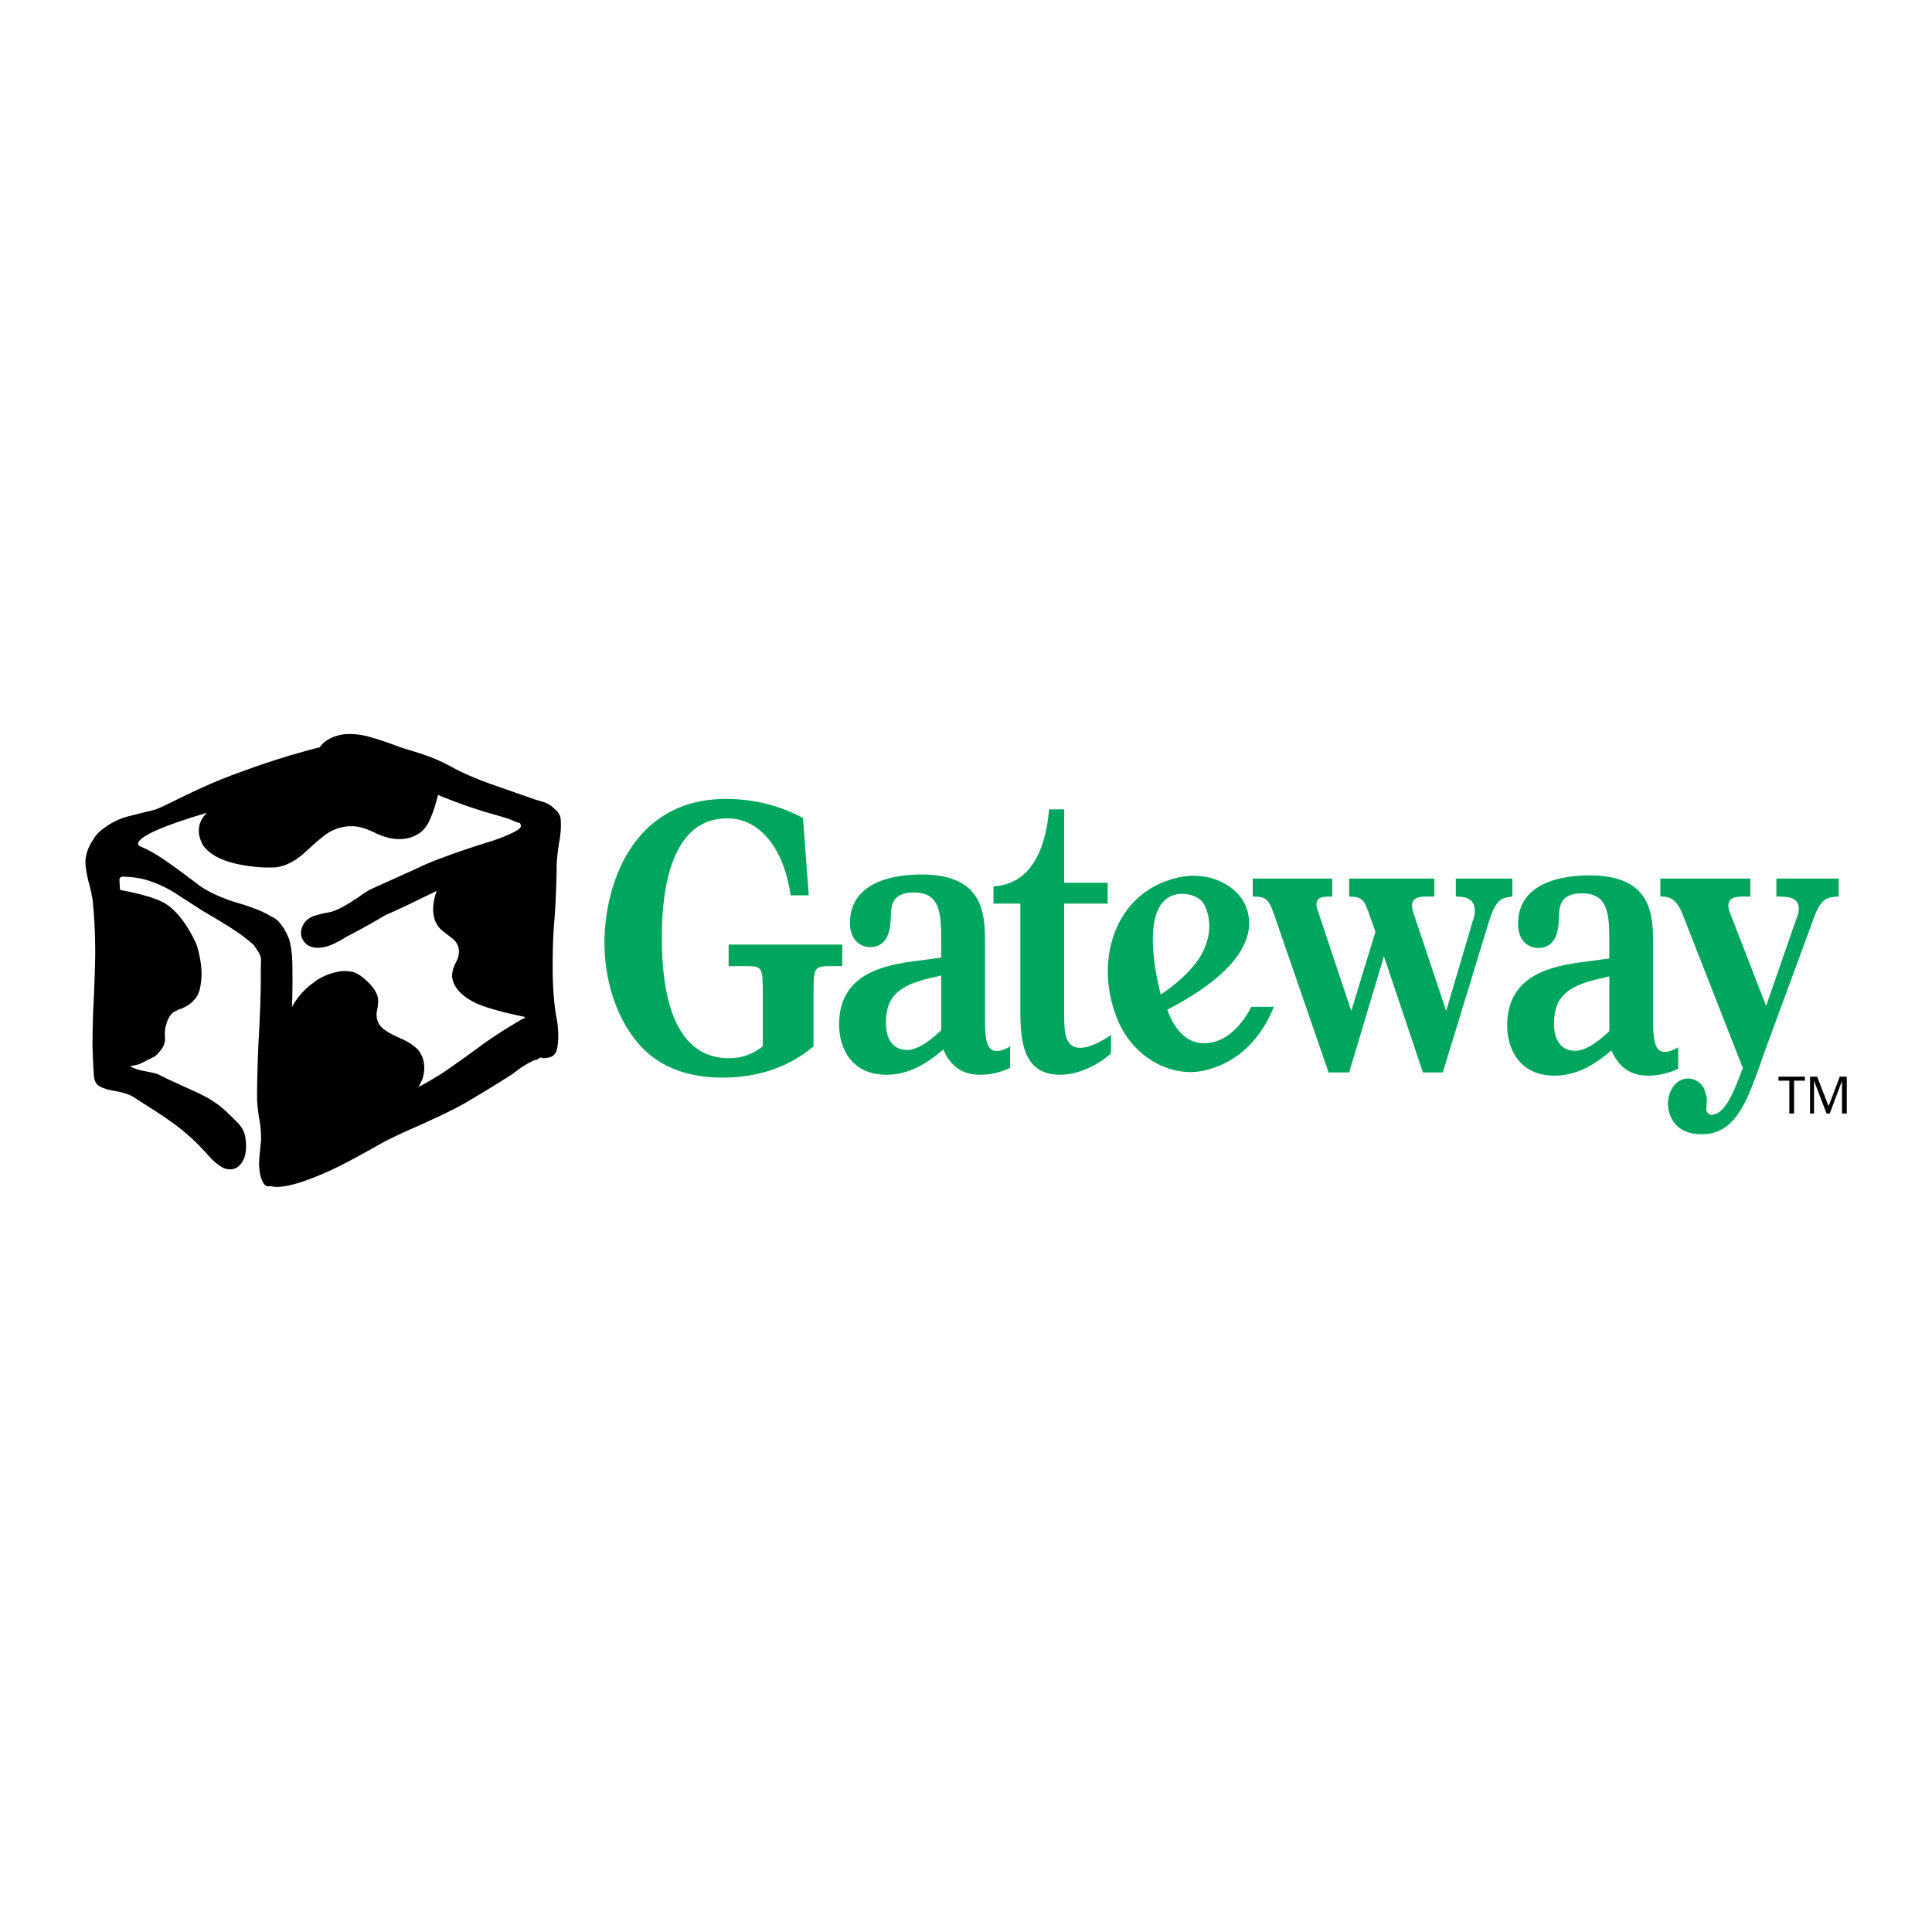
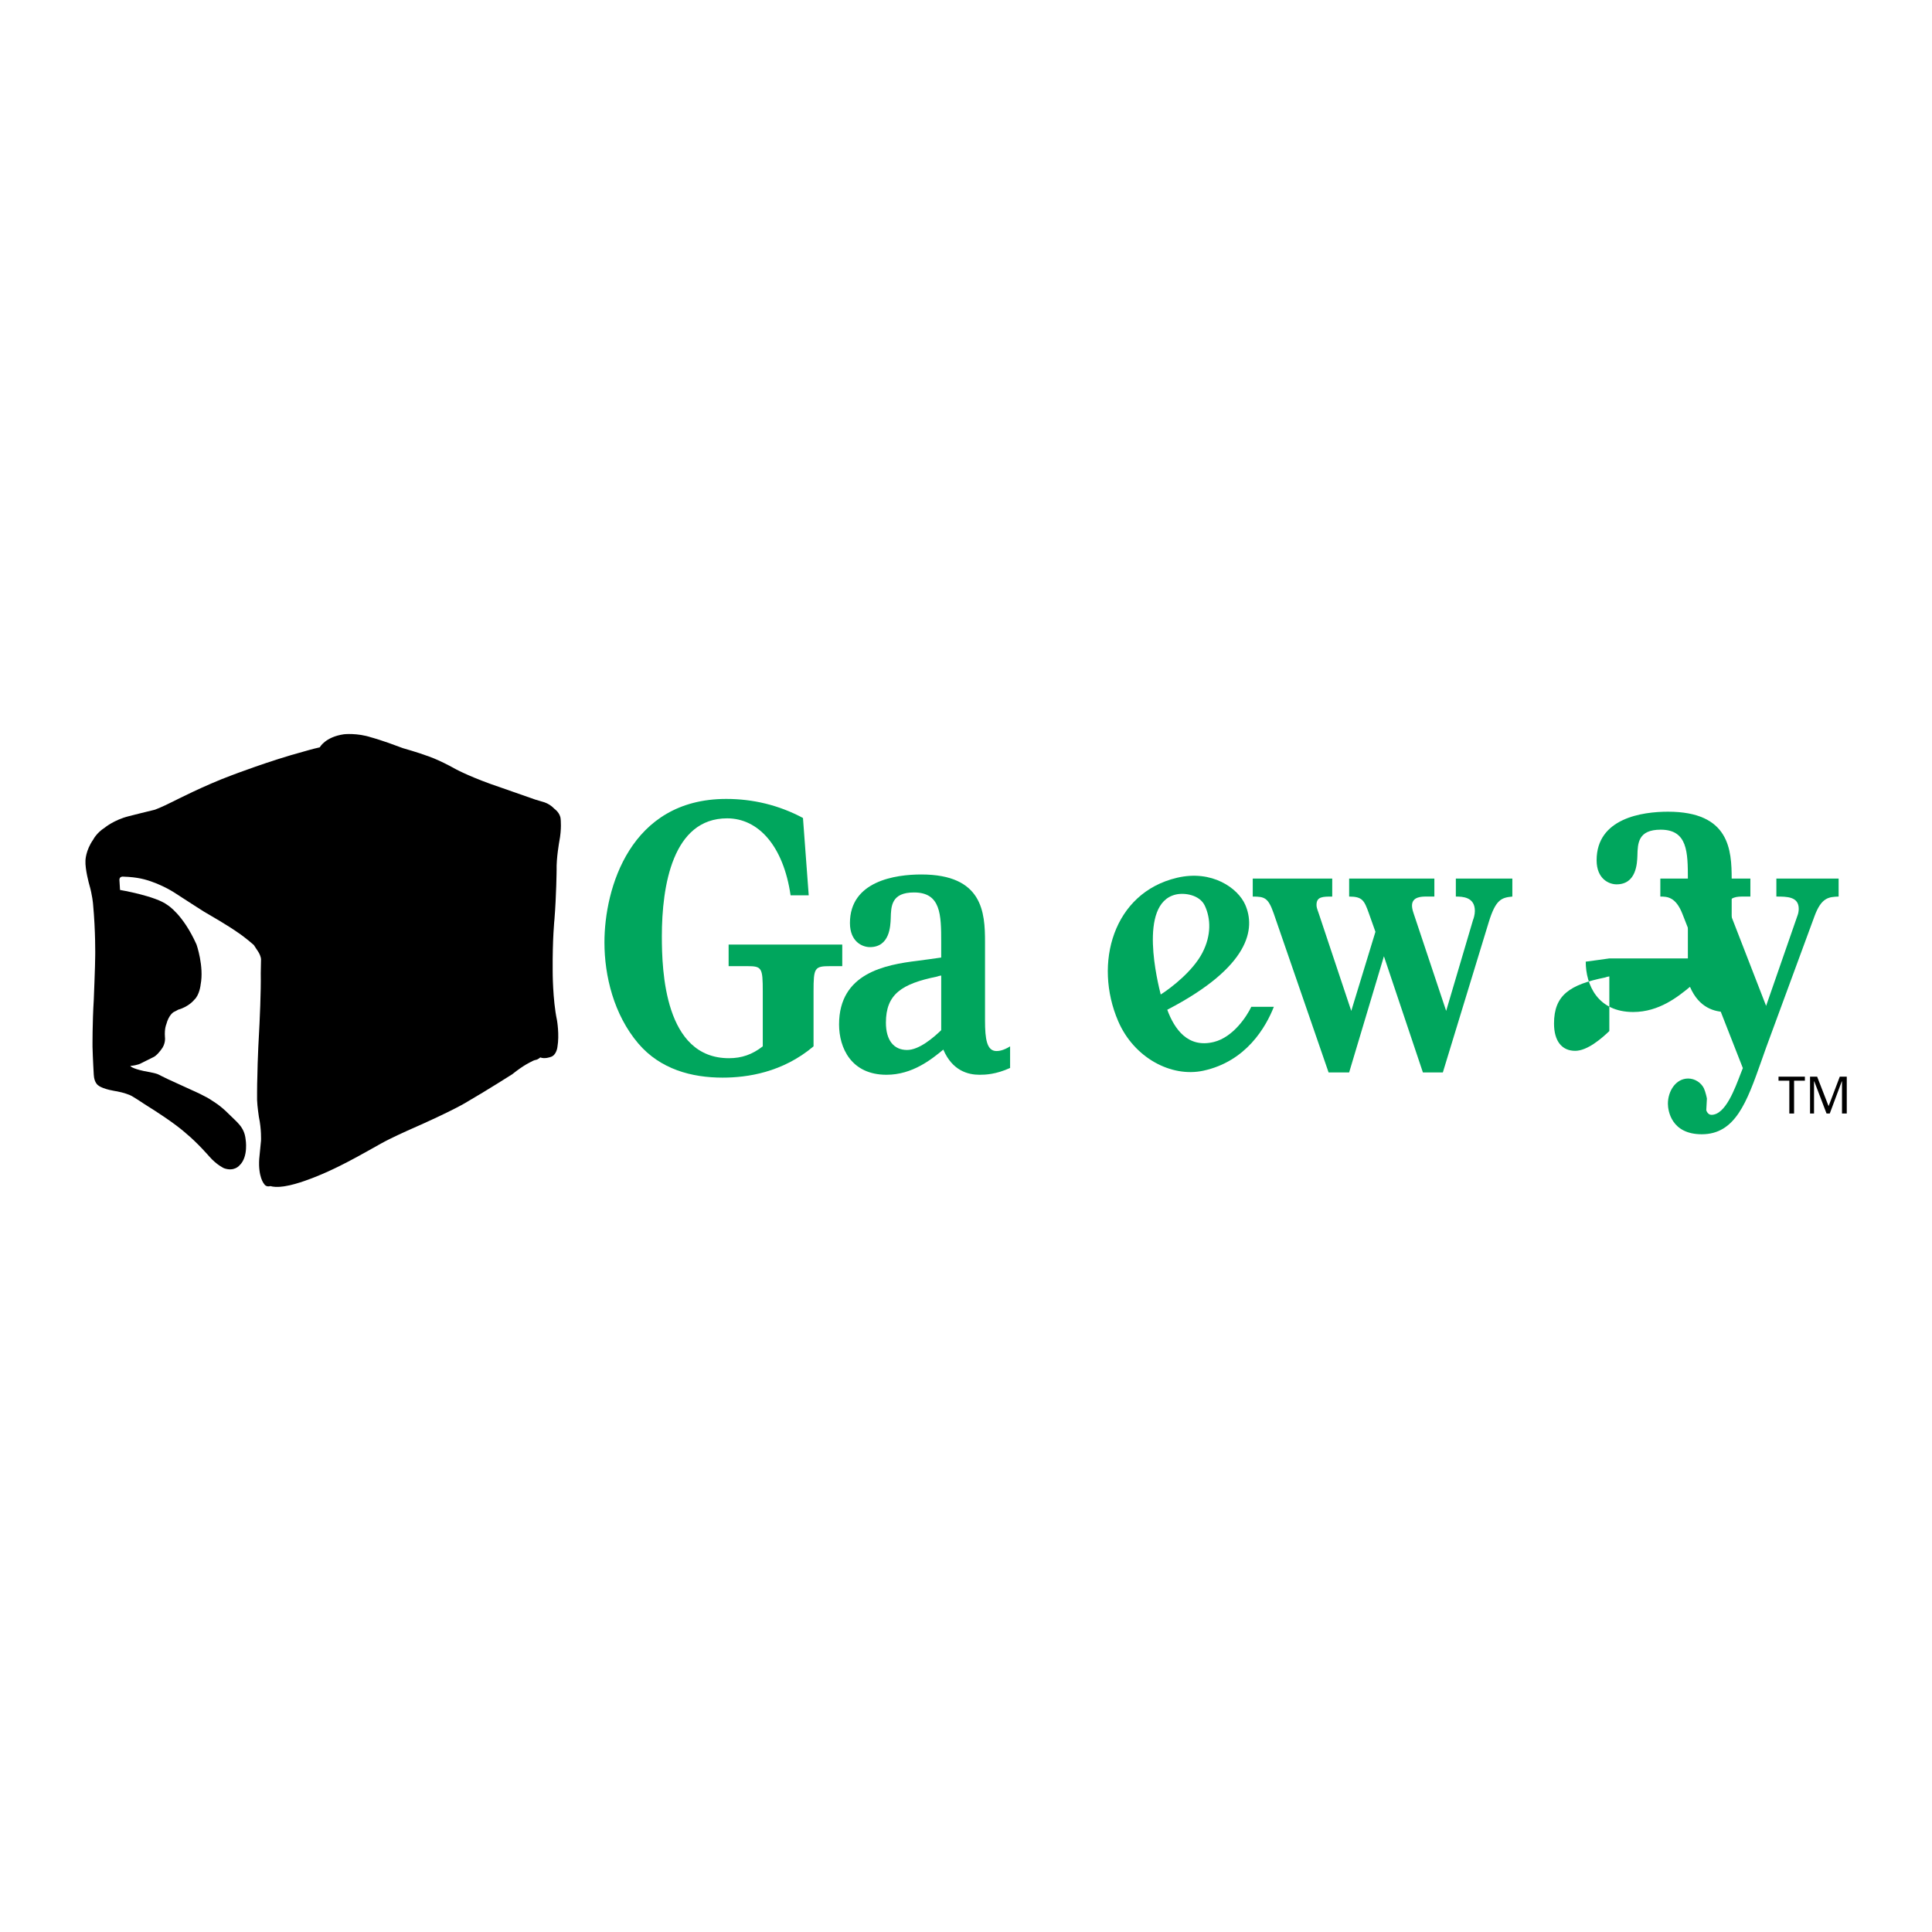
<svg xmlns="http://www.w3.org/2000/svg" version="1.0" id="Layer_1" x="0px" y="0px" width="192.756px" height="192.756px" viewBox="0 0 192.756 192.756" enable-background="new 0 0 192.756 192.756" xml:space="preserve">
  <g>
    <polygon fill-rule="evenodd" clip-rule="evenodd" fill="#FFFFFF" points="0,0 192.756,0 192.756,192.756 0,192.756 0,0  " />
    <path fill-rule="evenodd" clip-rule="evenodd" fill="#00A65D" d="M138.074,95.406l3.889,11.59h1.99l4.582-14.999   c0.693-2.26,1.267-2.439,2.352-2.547v-1.794h-5.637v1.794c0.662,0,1.898,0.036,1.898,1.435c0,0.358-0.12,0.753-0.181,0.896   l-2.683,9.077l-3.257-9.758c-0.121-0.359-0.15-0.574-0.15-0.753c0-0.897,0.995-0.897,1.417-0.897h0.813v-1.794h-8.502v1.794   c1.326,0,1.508,0.395,1.96,1.65l0.663,1.866l-2.412,7.893l-3.256-9.758c-0.181-0.502-0.211-0.61-0.211-0.825   c0-0.825,0.633-0.825,1.568-0.825v-1.794h-7.93v1.794c1.175,0,1.537,0.107,2.08,1.65l5.487,15.895h2.05L138.074,95.406   L138.074,95.406z" />
-     <path fill-rule="evenodd" clip-rule="evenodd" fill="#00A65D" d="M160.562,95.622c-0.543,0.072-1.749,0.251-2.353,0.323   c-3.226,0.395-7.839,1.22-7.839,6.351c0,2.332,1.206,5.023,4.734,5.023c2.592,0,4.491-1.543,5.668-2.512   c0.904,2.117,2.472,2.512,3.617,2.512c0.572,0,1.628-0.037,3.045-0.682v-2.152c-0.692,0.43-1.145,0.465-1.356,0.465   c-0.965,0-1.146-1.184-1.146-3.049v-7.821c0-2.942-0.211-6.746-6.361-6.746c-2.562,0-7.115,0.646-7.115,4.844   c0,1.866,1.236,2.404,1.99,2.404c1.989,0,2.05-2.118,2.079-2.871c0.031-1.22,0.061-2.583,2.322-2.583   c2.684,0,2.714,2.225,2.714,4.952V95.622L160.562,95.622z M160.562,102.869c-0.784,0.754-2.201,1.973-3.407,1.973   c-1.326,0-2.11-0.969-2.11-2.727c0-2.834,1.567-3.875,5.095-4.592c0.061-0.035,0.361-0.107,0.423-0.107V102.869L160.562,102.869z" />
+     <path fill-rule="evenodd" clip-rule="evenodd" fill="#00A65D" d="M160.562,95.622c-0.543,0.072-1.749,0.251-2.353,0.323   c0,2.332,1.206,5.023,4.734,5.023c2.592,0,4.491-1.543,5.668-2.512   c0.904,2.117,2.472,2.512,3.617,2.512c0.572,0,1.628-0.037,3.045-0.682v-2.152c-0.692,0.43-1.145,0.465-1.356,0.465   c-0.965,0-1.146-1.184-1.146-3.049v-7.821c0-2.942-0.211-6.746-6.361-6.746c-2.562,0-7.115,0.646-7.115,4.844   c0,1.866,1.236,2.404,1.99,2.404c1.989,0,2.05-2.118,2.079-2.871c0.031-1.22,0.061-2.583,2.322-2.583   c2.684,0,2.714,2.225,2.714,4.952V95.622L160.562,95.622z M160.562,102.869c-0.784,0.754-2.201,1.973-3.407,1.973   c-1.326,0-2.11-0.969-2.11-2.727c0-2.834,1.567-3.875,5.095-4.592c0.061-0.035,0.361-0.107,0.423-0.107V102.869L160.562,102.869z" />
    <path fill-rule="evenodd" clip-rule="evenodd" fill="#00A65D" d="M173.884,106.564l-0.211,0.539   c-0.572,1.471-1.508,4.125-2.924,4.125c-0.362,0-0.513-0.43-0.513-0.467l0.061-1.148c0-0.035-0.121-0.645-0.302-1.039   c-0.271-0.539-0.875-0.969-1.568-0.969c-1.235,0-2.02,1.256-2.02,2.512c0,0.682,0.331,3.049,3.377,3.049   c3.346,0,4.491-3.191,5.939-7.283l0.482-1.363l4.823-13.096c0.693-1.901,1.447-1.938,2.412-1.973v-1.794h-6.211v1.794   c1.056,0,2.231,0,2.231,1.22c0,0.179-0.03,0.466-0.151,0.753l-3.104,8.934l-3.468-8.934c-0.211-0.538-0.302-0.79-0.302-1.076   c0-0.897,0.995-0.897,1.447-0.897h0.754v-1.794h-8.984v1.794c0.693,0,1.538,0.036,2.201,1.722L173.884,106.564L173.884,106.564z" />
    <path fill-rule="evenodd" clip-rule="evenodd" fill="#00A65D" d="M93.905,95.534c-0.542,0.072-1.749,0.252-2.352,0.323   c-3.226,0.396-7.839,1.221-7.839,6.35c0,2.334,1.207,5.023,4.733,5.023c2.593,0,4.492-1.543,5.668-2.512   c0.904,2.117,2.472,2.512,3.618,2.512c0.572,0,1.628-0.035,3.045-0.68v-2.154c-0.693,0.432-1.146,0.467-1.357,0.467   c-0.964,0-1.145-1.184-1.145-3.051v-7.821c0-2.942-0.212-6.745-6.362-6.745c-2.562,0-7.115,0.646-7.115,4.843   c0,1.866,1.236,2.405,1.99,2.405c1.99,0,2.05-2.118,2.08-2.871c0.03-1.22,0.061-2.583,2.322-2.583c2.684,0,2.713,2.225,2.713,4.951   V95.534L93.905,95.534z M93.905,102.781c-0.784,0.754-2.201,1.975-3.407,1.975c-1.327,0-2.11-0.969-2.11-2.727   c0-2.836,1.568-3.875,5.095-4.594c0.06-0.035,0.362-0.107,0.422-0.107V102.781L93.905,102.781z" />
-     <path fill-rule="evenodd" clip-rule="evenodd" fill="#00A65D" d="M106.172,90.153h4.342v-2.081h-4.342v-7.319h-1.508   c-0.15,1.722-0.753,7.427-5.547,7.678v1.722h2.684v10.908c0,3.264,0.512,6.17,3.979,6.17c2.171,0,4.341-1.398,5.064-2.152v-1.83   c-0.753,0.539-2.05,1.293-3.075,1.293c-1.598,0-1.598-1.76-1.598-3.48V90.153L106.172,90.153z" />
    <path fill-rule="evenodd" clip-rule="evenodd" fill="#00A65D" d="M76.102,104.393c-1.055,0.824-2.111,1.184-3.376,1.184   c-6.422,0-6.693-8.719-6.693-12.163c0-5.059,1.085-11.768,6.512-11.768c3.105,0,5.608,2.727,6.332,7.678h1.809l-0.573-7.714   c-2.412-1.292-5.005-1.901-7.658-1.901c-9.587,0-12.15,8.934-12.15,14.315c0,3.336,0.935,7.211,3.376,10.083   c2.201,2.582,5.336,3.408,8.412,3.408c2.442,0,5.969-0.502,9.075-3.121v-5.455c0-2.403,0.09-2.546,1.688-2.546h1.176v-2.154H72.695   v2.154h1.839c1.478,0,1.568,0.143,1.568,2.546V104.393L76.102,104.393z" />
    <path fill-rule="evenodd" clip-rule="evenodd" fill="#FFFFFF" d="M22.383,118.387c-0.61,0.113-1.391-0.27-2.28-1.459   c-2.398-3.053-4.285-4.252-7.401-6.494c-1.411-0.977-3.665-0.385-3.808-2.164c-0.439-5.48-0.681-12.329,0.237-15.539   c0.078-1.138,0.669-0.7,0.644,0.155c-0.027-0.435-0.086-2.375-0.129-2.837c-0.156-1.7,0.078-3.362,0.035-5.025   c-0.006-0.239,1.276-1.944,1.949-3.014c0.182-0.201,1.151-0.623,1.306-0.778c-0.193,0.114-0.557,0.05-0.454-0.178   c1.589-1.176,1.295-0.601,3.009-1.321c3.264-1.373,6.196-2.686,9.415-3.911c1.707-0.649,4.152-1.537,6.376-2.123   c0.349-0.642,1.138-0.875,2.38-1.091c1.989-0.211,2.676-0.361,4.608,0.346c4.97,1.591,3.532,1.298,8.346,3.231   c0.36,0.112,3.394,1.617,3.739,1.745c0.986,0.368,2.206,0.785,1.62,1.109c0.142,1.819,2.249,3.513,2.106,5.261   c-0.037,4.444-0.272,7.051-0.272,7.051s-0.412,5.927,0.152,9.927c0.39,1.967-0.026,3.463-0.716,3.92   c-0.389,0.217-0.546,0.695-0.928,0.564c-0.083,0.074-0.381,0.35-0.479,0.416c-0.511,0.131-0.987,0.609-1.157,0.885   c0.295-0.191,0.559,0.443,0.179,0.627c-4.937,3.449-6.164,3.84-11.491,6.518c-3.301,1.658-4.943,3.166-8.343,4.773   c-0.602,0.283-3.677,1.797-5.038,1.209L22.383,118.387L22.383,118.387z" />
    <path fill-rule="evenodd" clip-rule="evenodd" fill="#00A65D" d="M115.805,99.223c1.092-0.695,3.223-2.362,4.156-4.162   c0.912-1.759,0.836-3.438,0.242-4.702c-0.509-1.083-2.027-1.324-2.925-1.104C113.504,90.181,115.54,98.146,115.805,99.223   L115.805,99.223z M124.842,100.449h2.25c-0.786,2-2.75,5.463-7.062,6.381c-3.162,0.672-6.886-1.27-8.471-4.953   c-2.474-5.75-0.497-12.803,5.869-14.302c3.506-0.826,6.084,1.043,6.806,2.685c1.032,2.351,0.539,6.163-7.776,10.482   c0.713,1.932,2.055,3.852,4.642,3.217C123.041,103.484,124.406,101.377,124.842,100.449L124.842,100.449z" />
    <path fill-rule="evenodd" clip-rule="evenodd" fill="#FFFFFF" d="M27.75,77.308c-3.777,1.135-11.043,4.459-12.434,4.679   c-3.674,0.58-5.221,3.48-5.414,4.254s0.58,21.267,0.58,21.267l4.061,1.74l5.22,4.447l2.707,1.74c0,0,0.718,2.076,2.707,1.934   c2.707-0.193,2.32,0.193,2.32,0.193l3.094-0.967l12.954-6.188l6.187-3.672l3.54-2.457l0.714-22.099l-7.288-3.519L36.391,75.22   C36.391,75.22,31.096,76.302,27.75,77.308L27.75,77.308z" />
    <path fill-rule="evenodd" clip-rule="evenodd" d="M22.789,111.109c0.822,0.836,1.583,1.303,1.715,2.553   c0,0,0.307,1.758-0.614,2.613c0,0-0.52,0.65-1.546,0.277c0,0-0.732-0.33-1.455-1.162c0,0-1.196-1.383-2.338-2.32   c-0.215-0.176-1-0.955-4.16-2.928c0,0-1.178-0.795-1.473-0.902c0,0-0.536-0.223-1.241-0.355c0,0-1.375-0.188-1.866-0.59   c0,0-0.411-0.232-0.455-1.061c0,0-0.098-1.662-0.125-2.795c0,0-0.018-2.41,0.125-4.686c0,0,0.143-3.464,0.143-4.393   c0,0,0.044-2.401-0.214-5.159c0,0-0.071-0.911-0.383-1.964c0,0-0.42-1.491-0.375-2.375c0,0,0.009-1.008,0.776-2.098   c0,0,0.33-0.669,1.134-1.178c0,0,0.919-0.776,2.401-1.151c0,0,1.964-0.5,2.589-0.643c0,0,0.58-0.188,1.955-0.884   c0,0,3.044-1.562,5.722-2.553c0,0,3.865-1.482,7.204-2.375c0,0,0.901-0.268,1.598-0.419c0,0,0.536-1.035,2.41-1.303   c0,0,1.312-0.152,2.723,0.312c0,0,0.991,0.25,3.151,1.071c0,0,1.562,0.446,2.339,0.741c0,0,1.098,0.321,2.99,1.384   c0,0,1.598,0.857,4.49,1.821l3.392,1.187c0,0,0.589,0.179,0.839,0.25c0,0,0.562,0.134,1.08,0.678c0,0,0.58,0.401,0.616,1.018   c0,0,0.115,0.973-0.134,2.232c0,0-0.303,1.669-0.268,2.856c0,0-0.026,2.535-0.214,4.9c0,0-0.206,1.901-0.179,5.168   c0,0-0.009,2.838,0.429,4.908c0,0,0.259,1.447,0.044,2.68c0,0-0.089,0.848-0.705,0.998c0,0-0.562,0.215-1.009,0.037   c0,0-0.214,0.23-0.544,0.268c0,0-0.188,0.062-0.312,0.143c0,0-0.75,0.312-1.937,1.268c0,0-2.509,1.598-4.481,2.74   c0,0-1.25,0.822-6.025,2.91c0,0-1.642,0.732-2.606,1.275c0,0-2.642,1.49-3.062,1.688c0,0-1.75,0.955-3.508,1.643   c0,0-1.776,0.732-2.981,0.91c0,0-0.866,0.17-1.473-0.008c0,0-0.419,0.15-0.634-0.232c0,0-0.589-0.67-0.473-2.482   c0,0,0.116-1.133,0.179-1.83c0,0,0.053-1.115-0.214-2.365c0,0-0.161-1.061-0.179-1.678c0,0-0.009-1.463,0.027-2.348   c0,0,0.009-1.67,0.214-5.248c0,0,0.161-3.215,0.125-5.043l0.027-1.375c0,0,0.026-0.268-0.259-0.75l-0.464-0.706   c0,0-0.884-0.786-1.705-1.321c0,0-0.794-0.58-3.258-1.999c0,0-1.607-1.018-3.026-1.946c0,0-1.776-1.143-3.65-1.428   c0,0-0.554-0.099-1.428-0.125c0,0-0.331-0.026-0.339,0.312l0.062,1.018c0,0,3.58,0.607,4.74,1.509c0,0,1.536,0.911,2.892,3.937   c0,0,0.759,2.169,0.411,3.99c0,0-0.098,1.027-0.634,1.518c0,0-0.535,0.695-1.606,0.99c0,0-0.25,0.152-0.438,0.232   c0,0-0.491,0.25-0.75,1.232c0,0-0.196,0.418-0.134,1.275c0,0,0.107,0.67-0.393,1.268c0,0-0.428,0.6-0.785,0.742   c0,0-0.562,0.285-1.214,0.605c0,0-0.294,0.188-1.062,0.26c0,0,0.081,0.232,1.348,0.508c0,0,1.268,0.215,1.481,0.357   c0,0,0.429,0.223,0.902,0.447l2.499,1.143c0,0,1.321,0.57,1.982,1.043C21.21,109.848,21.966,110.273,22.789,111.109L22.789,111.109   z" />
-     <path fill-rule="evenodd" clip-rule="evenodd" fill="#FFFFFF" d="M14.069,84.48c0,0-0.348-0.072-0.286-0.357   c0,0,0-0.331,0.919-0.831c0,0,1.205-0.812,5.954-2.205c0,0-1.464,1.178-0.482,3.088c0,0,0.429,1.08,2.553,1.776   c0,0,2.044,0.705,4.722,0.589c0,0,1.455-0.018,3.133-1.642c0,0,0.973-0.928,1.732-1.5c0,0,1.312-1.178,3.276-0.937   c0,0,0.705,0.08,1.723,0.58c0,0,1.321,0.706,2.481,0.67c0,0,2.142,0.169,3.026-1.786c0,0,0.482-0.928,0.875-2.615   c0,0,2.793,1.196,5.712,1.982c0,0,1.268,0.366,1.437,0.438c0.17,0.071,0.581,0.276,1.044,0.393l0.089,0.25   c0,0,0.027,0.151-0.214,0.348c0,0-0.571,0.464-2.553,1.143c0,0-5.195,1.562-7.632,2.785l-4.65,2.098c0,0-0.232,0.116-0.625,0.375   c0,0-2.267,1.723-3.562,1.919c0,0-0.375,0.036-1.205,0.277c0,0-1.106,0.214-1.419,1.267c0,0-0.402,0.92,0.509,1.652   c0,0,0.705,0.678,2.365,0.062c0,0,0.768-0.312,1.58-0.848c0,0,1.509-0.732,3.847-2.133c0,0,1.58-0.679,3.223-1.5l1.937-0.938   c0,0-1.116,2.625,0.571,3.99c0,0,0.411,0.303,1.036,0.803c0,0,1.071,0.768,0.366,2.223c0,0-0.651,1.107-0.384,1.857   c0,0,0.151,1.293,2.294,2.32c0,0,1.178,0.625,4.892,1.385v0.115c0,0-0.312,0.105-0.518,0.26c0,0-2.33,1.32-4.267,2.801   c0,0-2.731,1.992-3.624,2.553c0,0-1.455,0.902-2.213,1.27c0,0,0.946-1.232,0.464-2.822c0,0-0.188-0.713-0.75-1.143   c0,0-0.544-0.518-1.58-0.938c0,0-1.339-0.553-1.83-1.105c0,0-0.67-0.59-0.402-1.74c0,0,0.152-0.6,0.081-1.09   c0,0-0.045-0.518-0.545-1.143c0,0-0.919-1.152-1.856-1.473c0,0-0.812-0.268-1.758-0.018c0,0-1.303,0.24-2.285,1.062   c0,0-1.303,0.82-2.143,2.436c0,0,0.089-1.678,0.045-4.141c0,0,0.018-1.437-0.312-2.606c0,0-0.688-1.937-1.83-2.312   c0,0-0.893-0.661-3.552-1.411c0,0-2.49-0.713-4.008-1.99c0,0-1.865-1.41-2.687-1.973c0,0-1.544-1.098-2.49-1.473L14.069,84.48   L14.069,84.48z" />
    <polygon fill-rule="evenodd" clip-rule="evenodd" points="178.996,111.096 178.996,107.82 180.074,107.82 180.074,107.418    177.444,107.418 177.444,107.82 178.522,107.82 178.522,111.096 178.996,111.096  " />
    <polygon fill-rule="evenodd" clip-rule="evenodd" points="180.986,107.885 181.009,107.885 182.235,111.096 182.556,111.096    183.755,107.885 183.777,107.885 183.777,111.096 184.252,111.096 184.252,107.418 183.556,107.418 182.439,110.361    181.296,107.418 180.589,107.418 180.589,111.096 180.986,111.096 180.986,107.885  " />
  </g>
</svg>